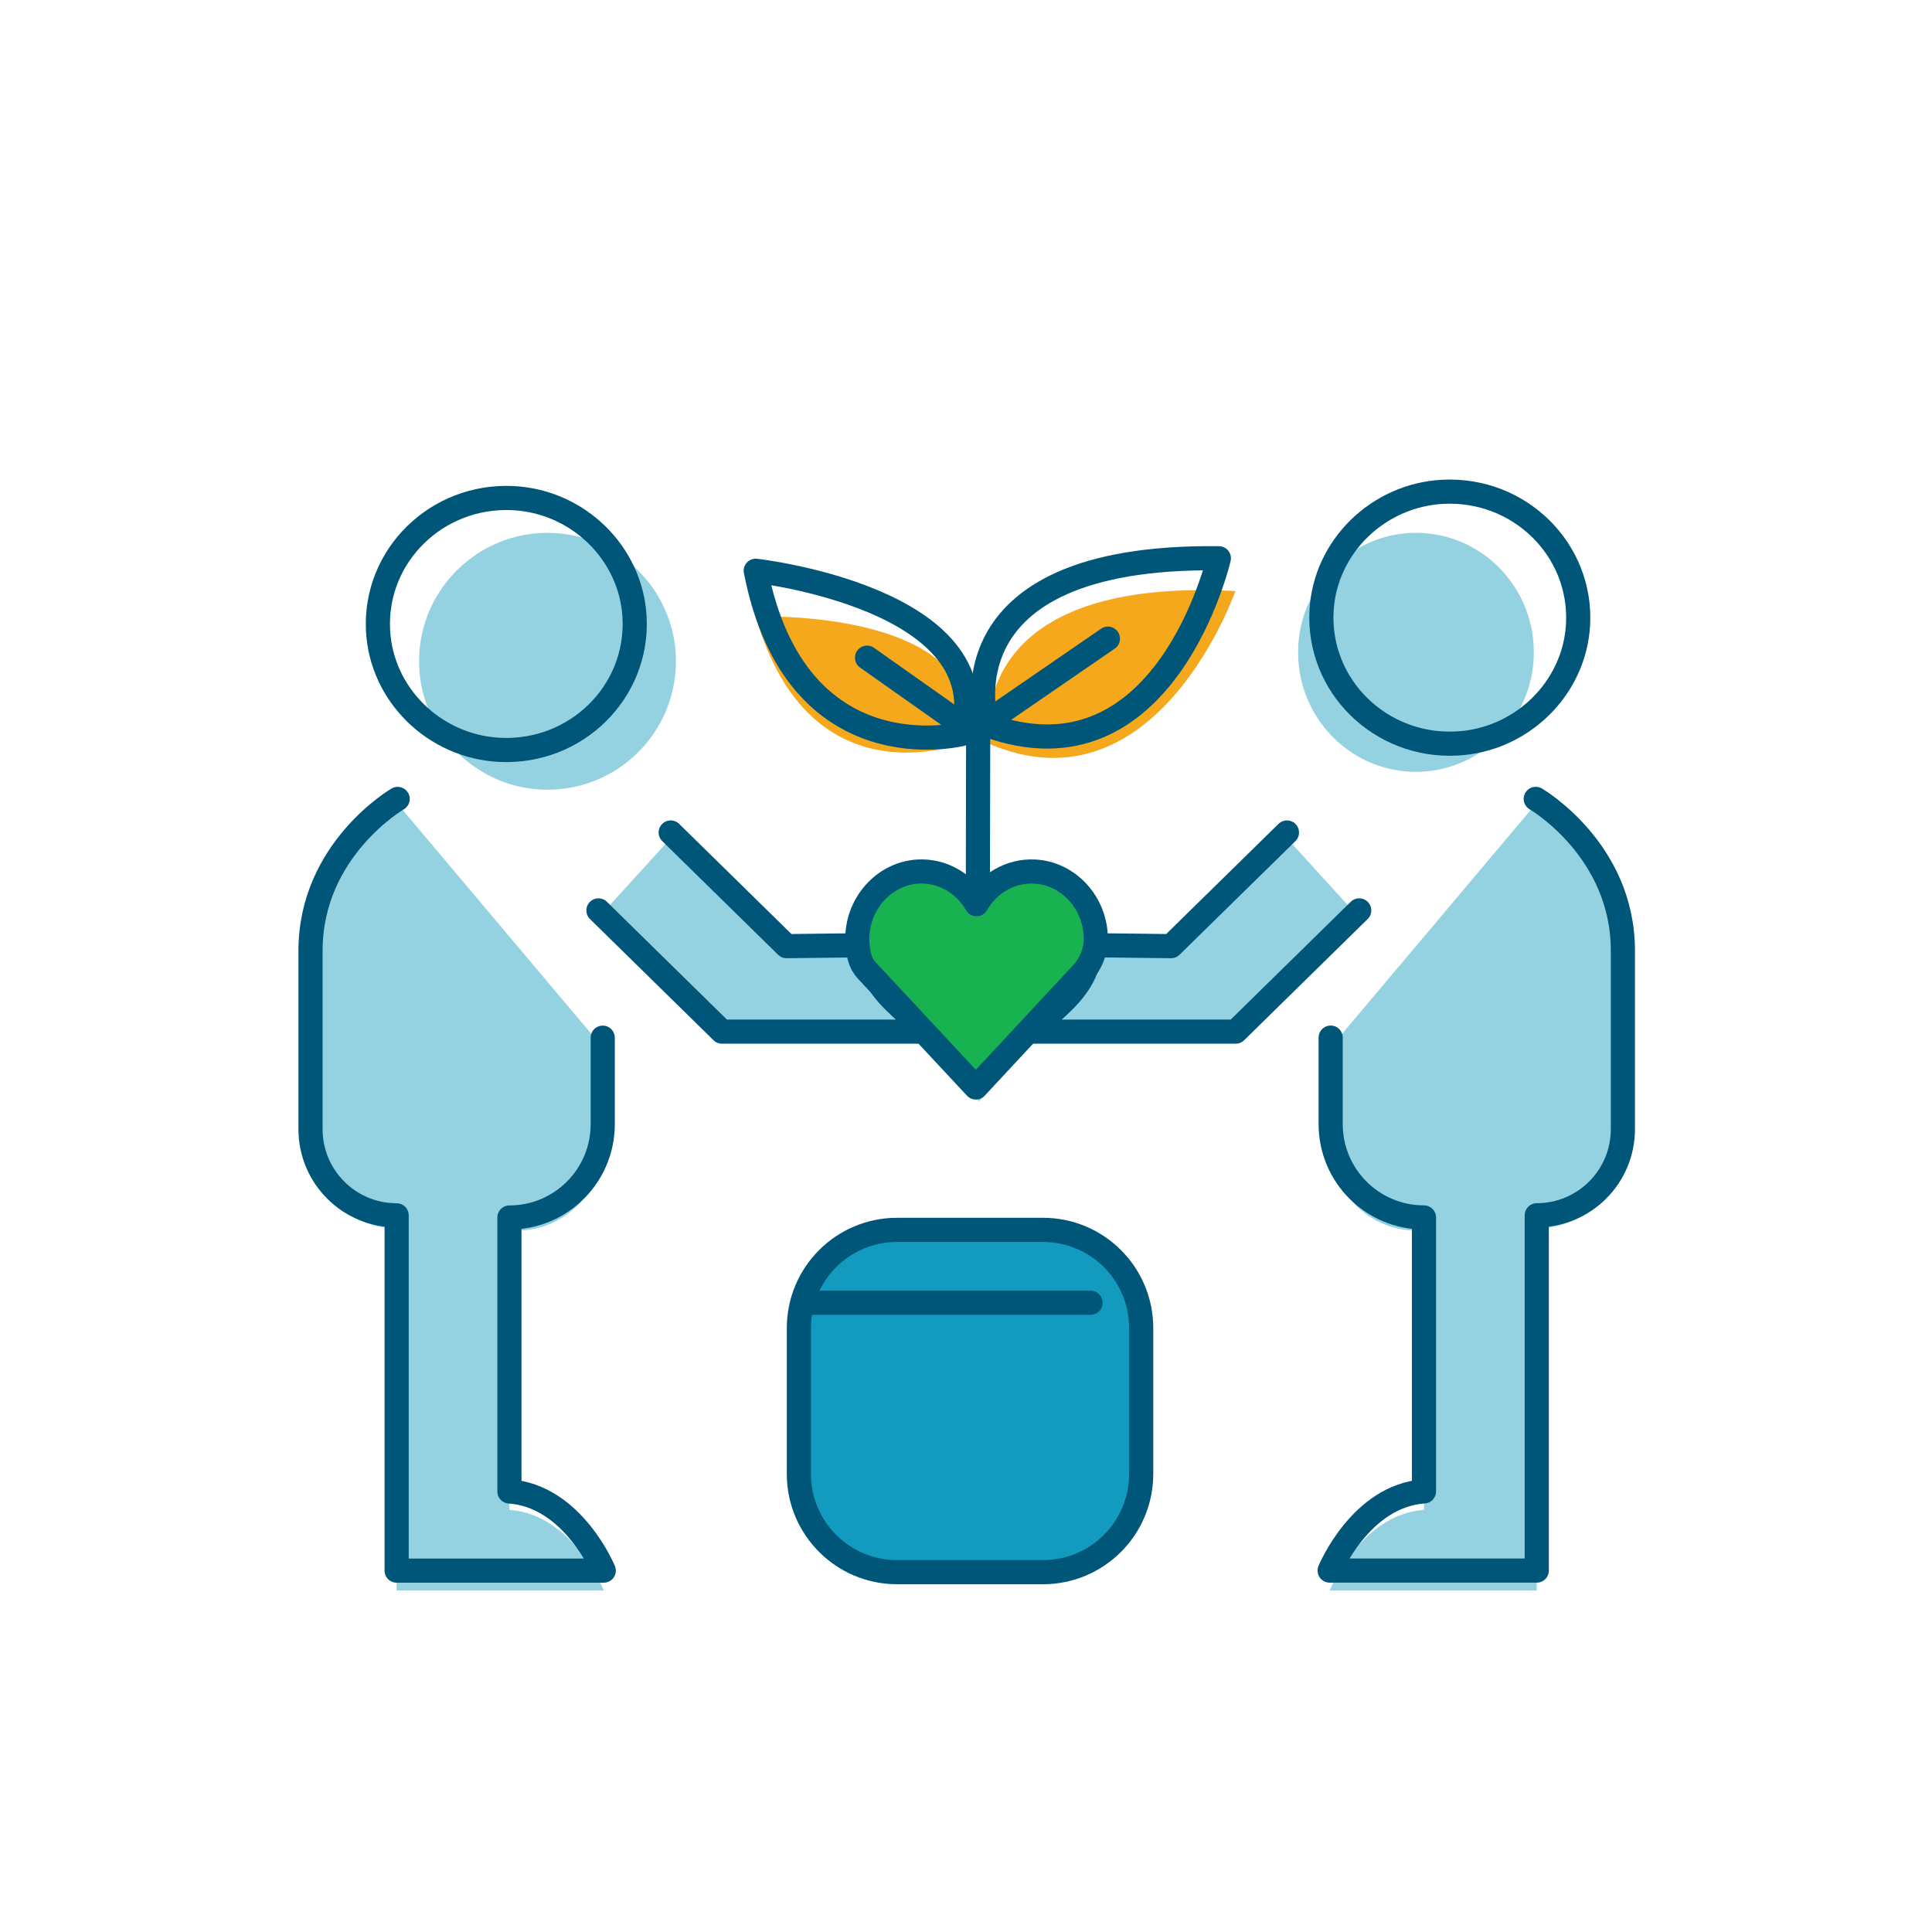
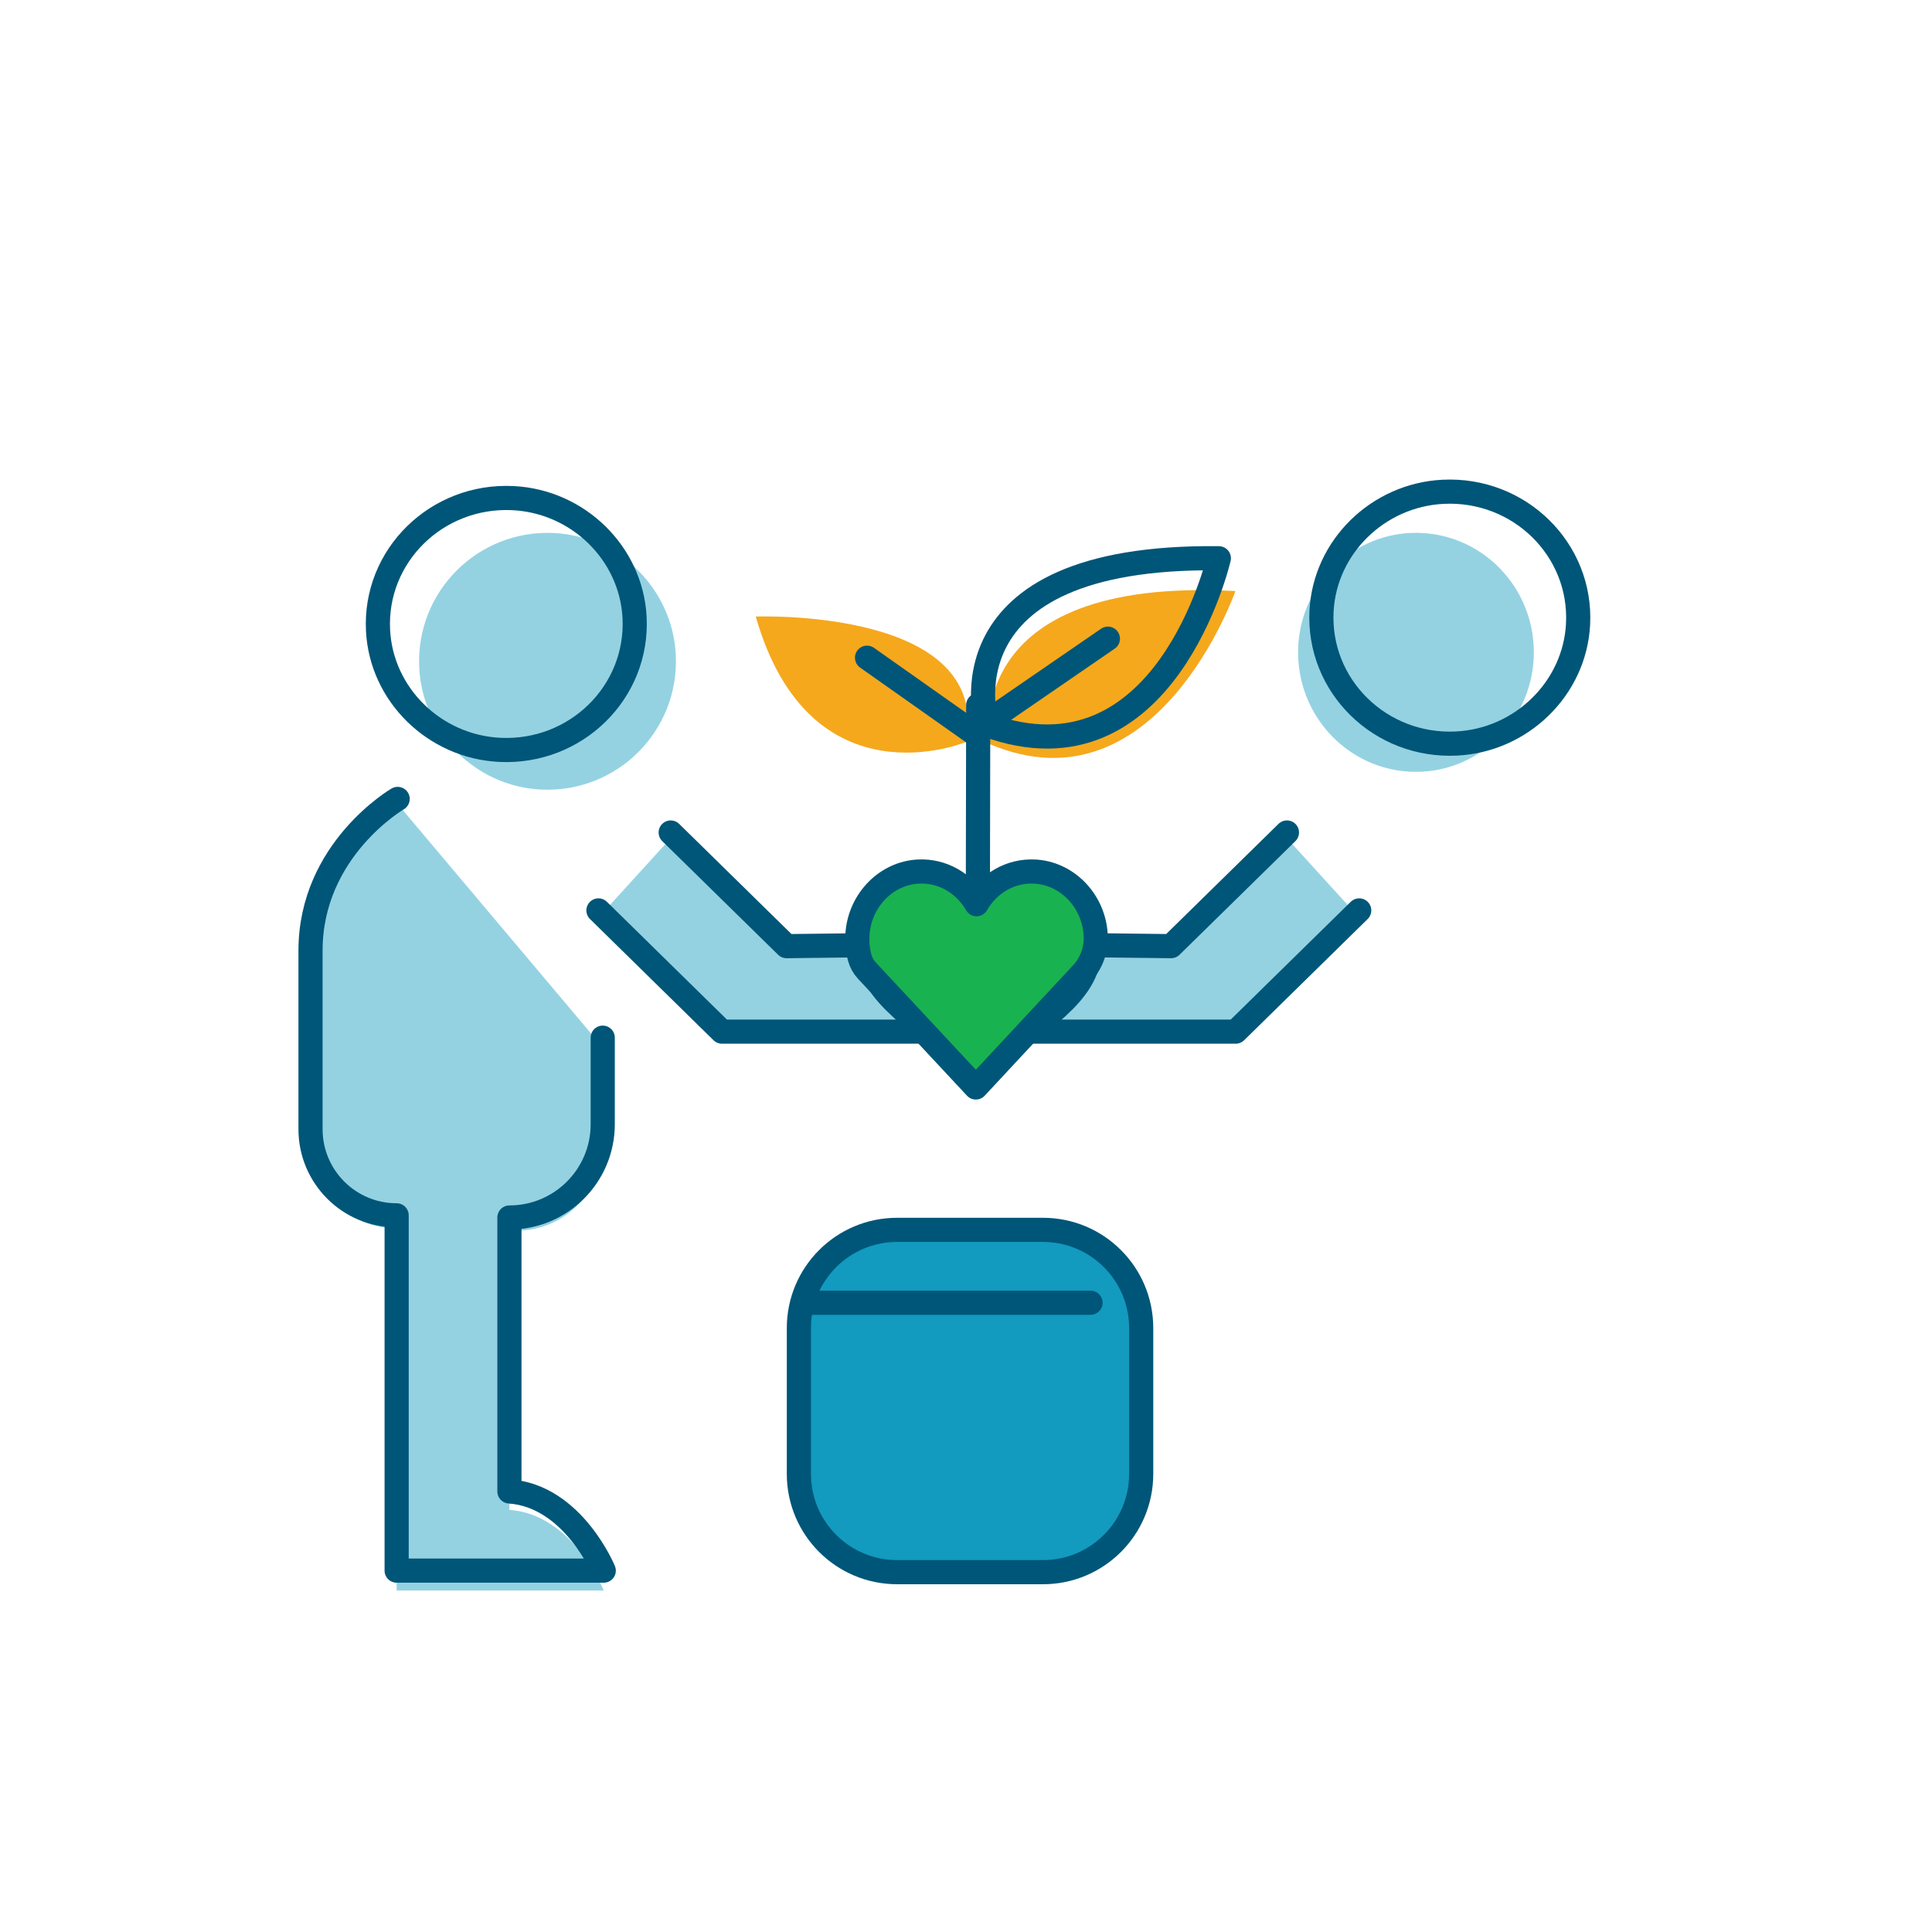
<svg xmlns="http://www.w3.org/2000/svg" width="200" height="200" viewBox="0 0 200 200" fill="none">
  <path d="M55.99 81.735C63.875 82.13 70.355 75.65 69.955 67.765C69.615 61.01 64.125 55.52 57.37 55.18C49.48 54.78 42.995 61.265 43.4 69.155C43.745 75.91 49.235 81.395 55.99 81.735Z" fill="#94D2E2" />
  <path d="M62.395 108.425V118.48C62.395 123.405 58.405 127.395 53.48 127.395H52.735V156.3C59.315 156.765 62.5 164.65 62.5 164.65H41.06V127.165C36.135 127.165 32.145 123.175 32.145 118.25V99.235C32.145 88.565 41.165 83.23 41.165 83.23" fill="#94D2E2" />
  <path d="M147.21 79.885C139.97 80.255 134.03 74.225 134.395 66.885C134.71 60.6 139.745 55.495 145.945 55.175C153.19 54.805 159.14 60.835 158.765 68.18C158.45 74.465 153.41 79.565 147.21 79.885Z" fill="#94D2E2" />
-   <path d="M158.98 83.23C158.98 83.23 168 88.565 168 99.235V118.25C168 123.175 164.01 127.165 159.085 127.165V164.65H137.645C137.645 164.65 140.83 156.765 147.41 156.3V127.395H146.665C141.74 127.395 137.75 123.405 137.75 118.48V108.425" fill="#94D2E2" />
  <path d="M69.43 86.775L81.425 98.77L89.875 98.67C89.835 99.38 89.915 100.095 90.115 100.795C90.775 103.065 92.74 104.87 94.565 106.43C95.09 106.88 95.605 107.335 96.12 107.795H74.74L61.945 95" fill="#94D2E2" />
  <path d="M133.225 86.775L121.23 98.77L112.78 98.67C112.82 99.38 112.74 100.095 112.54 100.795C111.88 103.065 109.915 104.87 108.09 106.43C107.565 106.88 107.05 107.335 106.535 107.795H127.915L140.71 95" fill="#94D2E2" />
  <path d="M112.83 98.665C112.74 96.875 111.655 95.04 110.135 93.99C109.11 93.28 107.85 92.915 106.56 92.915C104.37 92.915 102.445 94.895 101.32 96.55C100.195 94.9 98.265 92.915 96.08 92.915C93.67 92.915 91.59 94.255 90.555 96.2C90.14 96.985 89.92 97.82 89.87 98.665" fill="#94D2E2" />
  <path d="M96.12 107.79C97.585 109.1 99.02 110.44 100.53 111.71C101.615 112.625 101.78 112.44 102.675 111.545C103.86 110.365 105.2 109.09 106.525 107.79" fill="#94D2E2" />
-   <path d="M113.76 98.04C113.755 97.88 113.74 97.715 113.725 97.555C113.37 94.115 110.68 91.405 107.455 91.235C104.9 91.1 102.64 92.515 101.42 94.68C100.195 92.505 97.92 91.085 95.35 91.235C92.095 91.425 89.41 94.195 89.105 97.68C89.025 98.6 89.11 99.49 89.325 100.315C89.46 100.825 89.71 101.29 90.055 101.665L101.35 114.015L112.305 102.02C113.275 100.96 113.82 99.525 113.76 98.04Z" fill="#94D2E2" />
  <path d="M51.725 77.625C59.61 78.015 66.09 71.655 65.69 63.915C65.35 57.285 59.86 51.9 53.105 51.565C45.215 51.175 38.73 57.535 39.135 65.28C39.48 71.91 44.97 77.29 51.725 77.625Z" stroke="#005678" stroke-width="2.5" stroke-miterlimit="10" stroke-linecap="round" stroke-linejoin="round" />
  <path d="M62.395 107.42V116.375C62.395 121.71 58.07 126.035 52.735 126.035V154.395C59.315 154.85 62.5 162.59 62.5 162.59H41.06V125.81C36.135 125.81 32.145 121.82 32.145 116.895V98.41C32.145 87.94 41.165 82.705 41.165 82.705" stroke="#005678" stroke-width="2.5" stroke-miterlimit="10" stroke-linecap="round" stroke-linejoin="round" />
  <path d="M150.77 76.97C142.885 77.36 136.405 71 136.805 63.26C137.145 56.63 142.635 51.245 149.39 50.91C157.28 50.52 163.765 56.88 163.36 64.625C163.015 71.25 157.525 76.635 150.77 76.97Z" stroke="#005678" stroke-width="2.5" stroke-miterlimit="10" stroke-linecap="round" stroke-linejoin="round" />
-   <path d="M158.98 82.7C158.98 82.7 168 87.935 168 98.405V116.89C168 121.815 164.01 125.805 159.085 125.805V162.585H137.645C137.645 162.585 140.83 154.845 147.41 154.39V126.03C142.075 126.03 137.75 121.705 137.75 116.37V107.415" stroke="#005678" stroke-width="2.5" stroke-miterlimit="10" stroke-linecap="round" stroke-linejoin="round" />
  <path d="M69.43 86.18L81.425 97.945L89.875 97.845C89.835 98.54 89.915 99.24 90.115 99.93C90.775 102.16 92.74 103.93 94.565 105.46C95.09 105.9 95.605 106.345 96.12 106.795H74.74L61.95 94.245" stroke="#005678" stroke-width="2.5" stroke-miterlimit="10" stroke-linecap="round" stroke-linejoin="round" />
  <path d="M133.225 86.18L121.23 97.945L112.78 97.845C112.82 98.54 112.74 99.24 112.54 99.93C111.88 102.16 109.915 103.93 108.09 105.46C107.565 105.9 107.05 106.345 106.535 106.795H127.915L140.705 94.245" stroke="#005678" stroke-width="2.5" stroke-miterlimit="10" stroke-linecap="round" stroke-linejoin="round" />
  <path d="M113.43 96.905C113.425 96.745 113.41 96.585 113.395 96.425C113.04 93.05 110.35 90.39 107.125 90.225C104.57 90.09 102.31 91.48 101.09 93.605C99.865 91.47 97.59 90.08 95.02 90.225C91.765 90.415 89.08 93.13 88.775 96.55C88.695 97.455 88.78 98.325 88.995 99.135C89.13 99.635 89.38 100.09 89.725 100.46L101.02 112.575L111.975 100.805C112.95 99.77 113.495 98.36 113.43 96.905Z" fill="#19B250" stroke="#005678" stroke-width="2.5" stroke-miterlimit="10" stroke-linecap="round" stroke-linejoin="round" />
  <path d="M99.99 76.815C99.99 76.815 83.885 83.505 78.235 63.825C78.23 63.825 102.715 62.89 99.99 76.815Z" fill="#F5A81C" />
  <path d="M102.45 77.03C102.45 77.03 99.11 59.64 127.89 61.185C127.89 61.185 119.8 84.35 102.45 77.03Z" fill="#F5A81C" />
  <path d="M102.155 75.055C102.155 75.055 96.745 57.445 126.175 57.79C126.175 57.79 120.635 81.78 102.155 75.055Z" stroke="#005678" stroke-width="2.5" stroke-miterlimit="10" stroke-linecap="round" stroke-linejoin="round" />
-   <path d="M99.61 75.975C99.61 75.975 82.405 80.405 78.235 59.085C78.24 59.085 103.61 61.94 99.61 75.975Z" stroke="#005678" stroke-width="2.5" stroke-miterlimit="10" stroke-linecap="round" stroke-linejoin="round" />
  <path d="M101.265 72.99L101.23 92.1" stroke="#005678" stroke-width="2.5" stroke-miterlimit="10" stroke-linecap="round" stroke-linejoin="round" />
  <path d="M102.58 74.44L114.69 66.115" stroke="#005678" stroke-width="2.5" stroke-miterlimit="10" stroke-linecap="round" stroke-linejoin="round" />
  <path d="M101.065 76.065L89.755 68.085" stroke="#005678" stroke-width="2.5" stroke-miterlimit="10" stroke-linecap="round" stroke-linejoin="round" />
  <path d="M92.865 127.315H107.97C113.585 127.315 118.135 131.865 118.135 137.48V152.585C118.135 158.2 113.585 162.75 107.97 162.75H92.865C87.25 162.75 82.7 158.2 82.7 152.585V137.48C82.7 131.865 87.25 127.315 92.865 127.315Z" fill="#129ABF" stroke="#005678" stroke-width="2.5" stroke-miterlimit="10" stroke-linecap="round" stroke-linejoin="round" />
  <path d="M84.01 134.86H112.89" stroke="#005678" stroke-width="2.5" stroke-miterlimit="10" stroke-linecap="round" />
</svg>